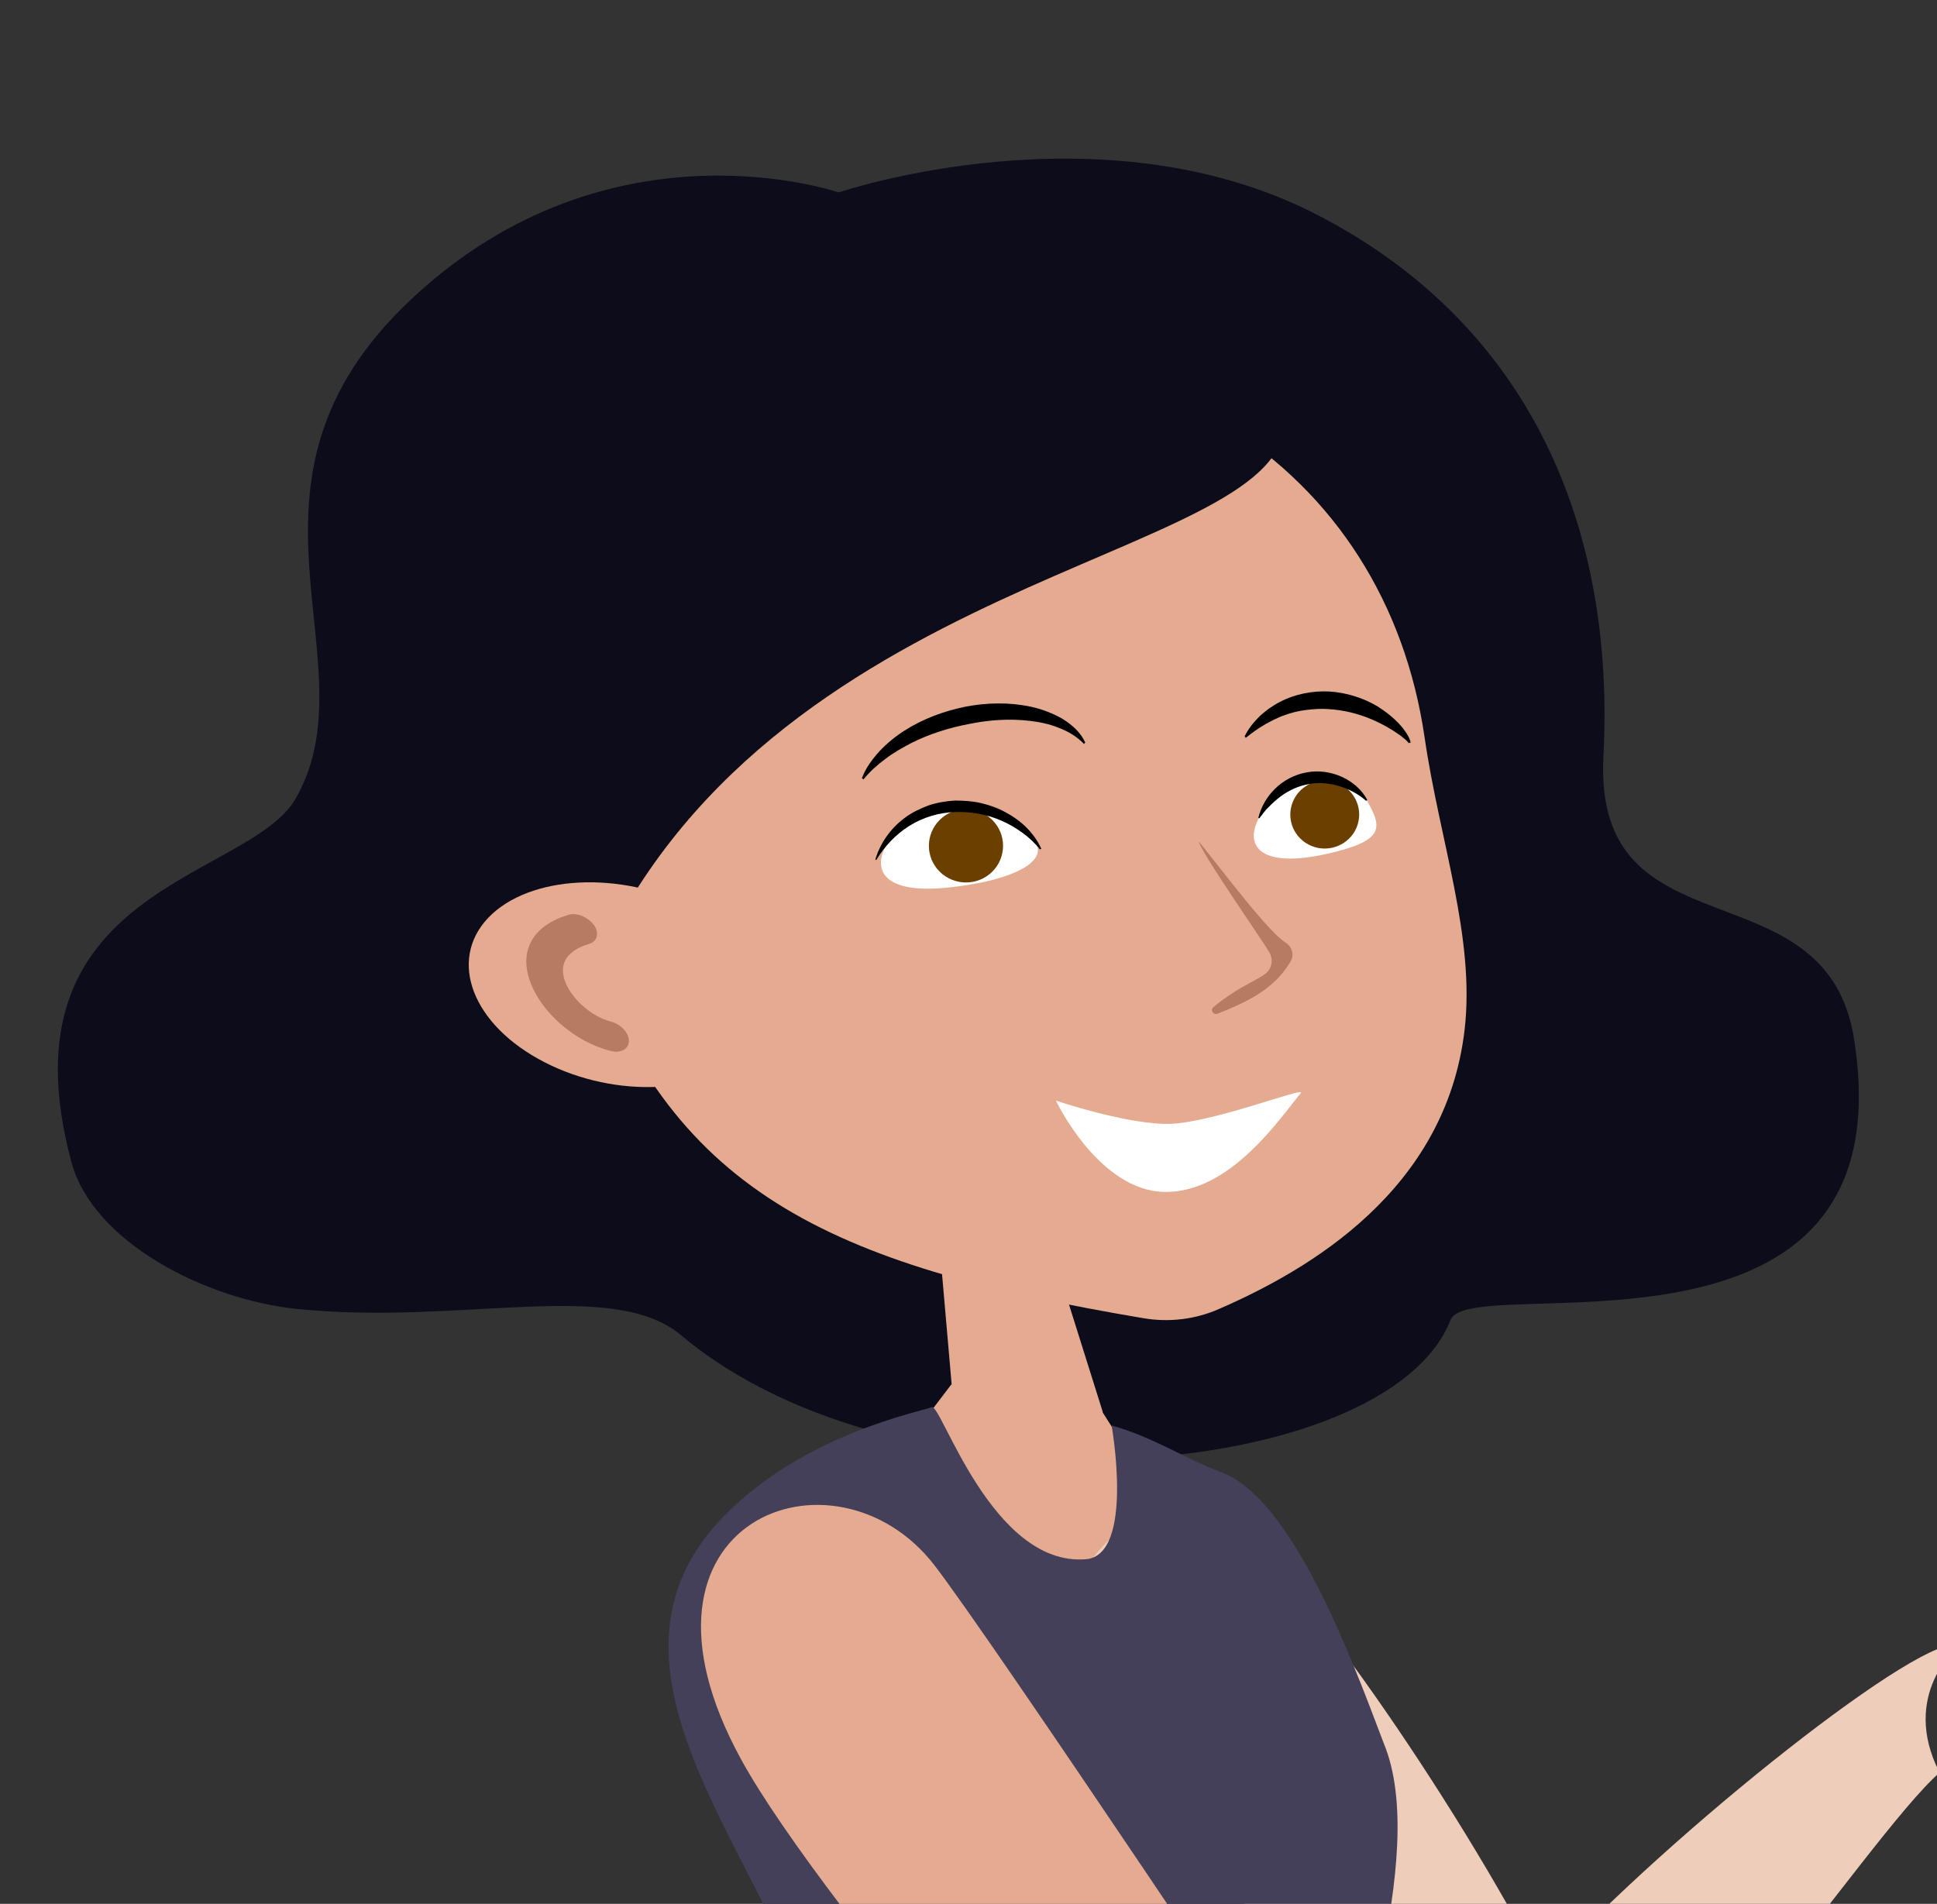
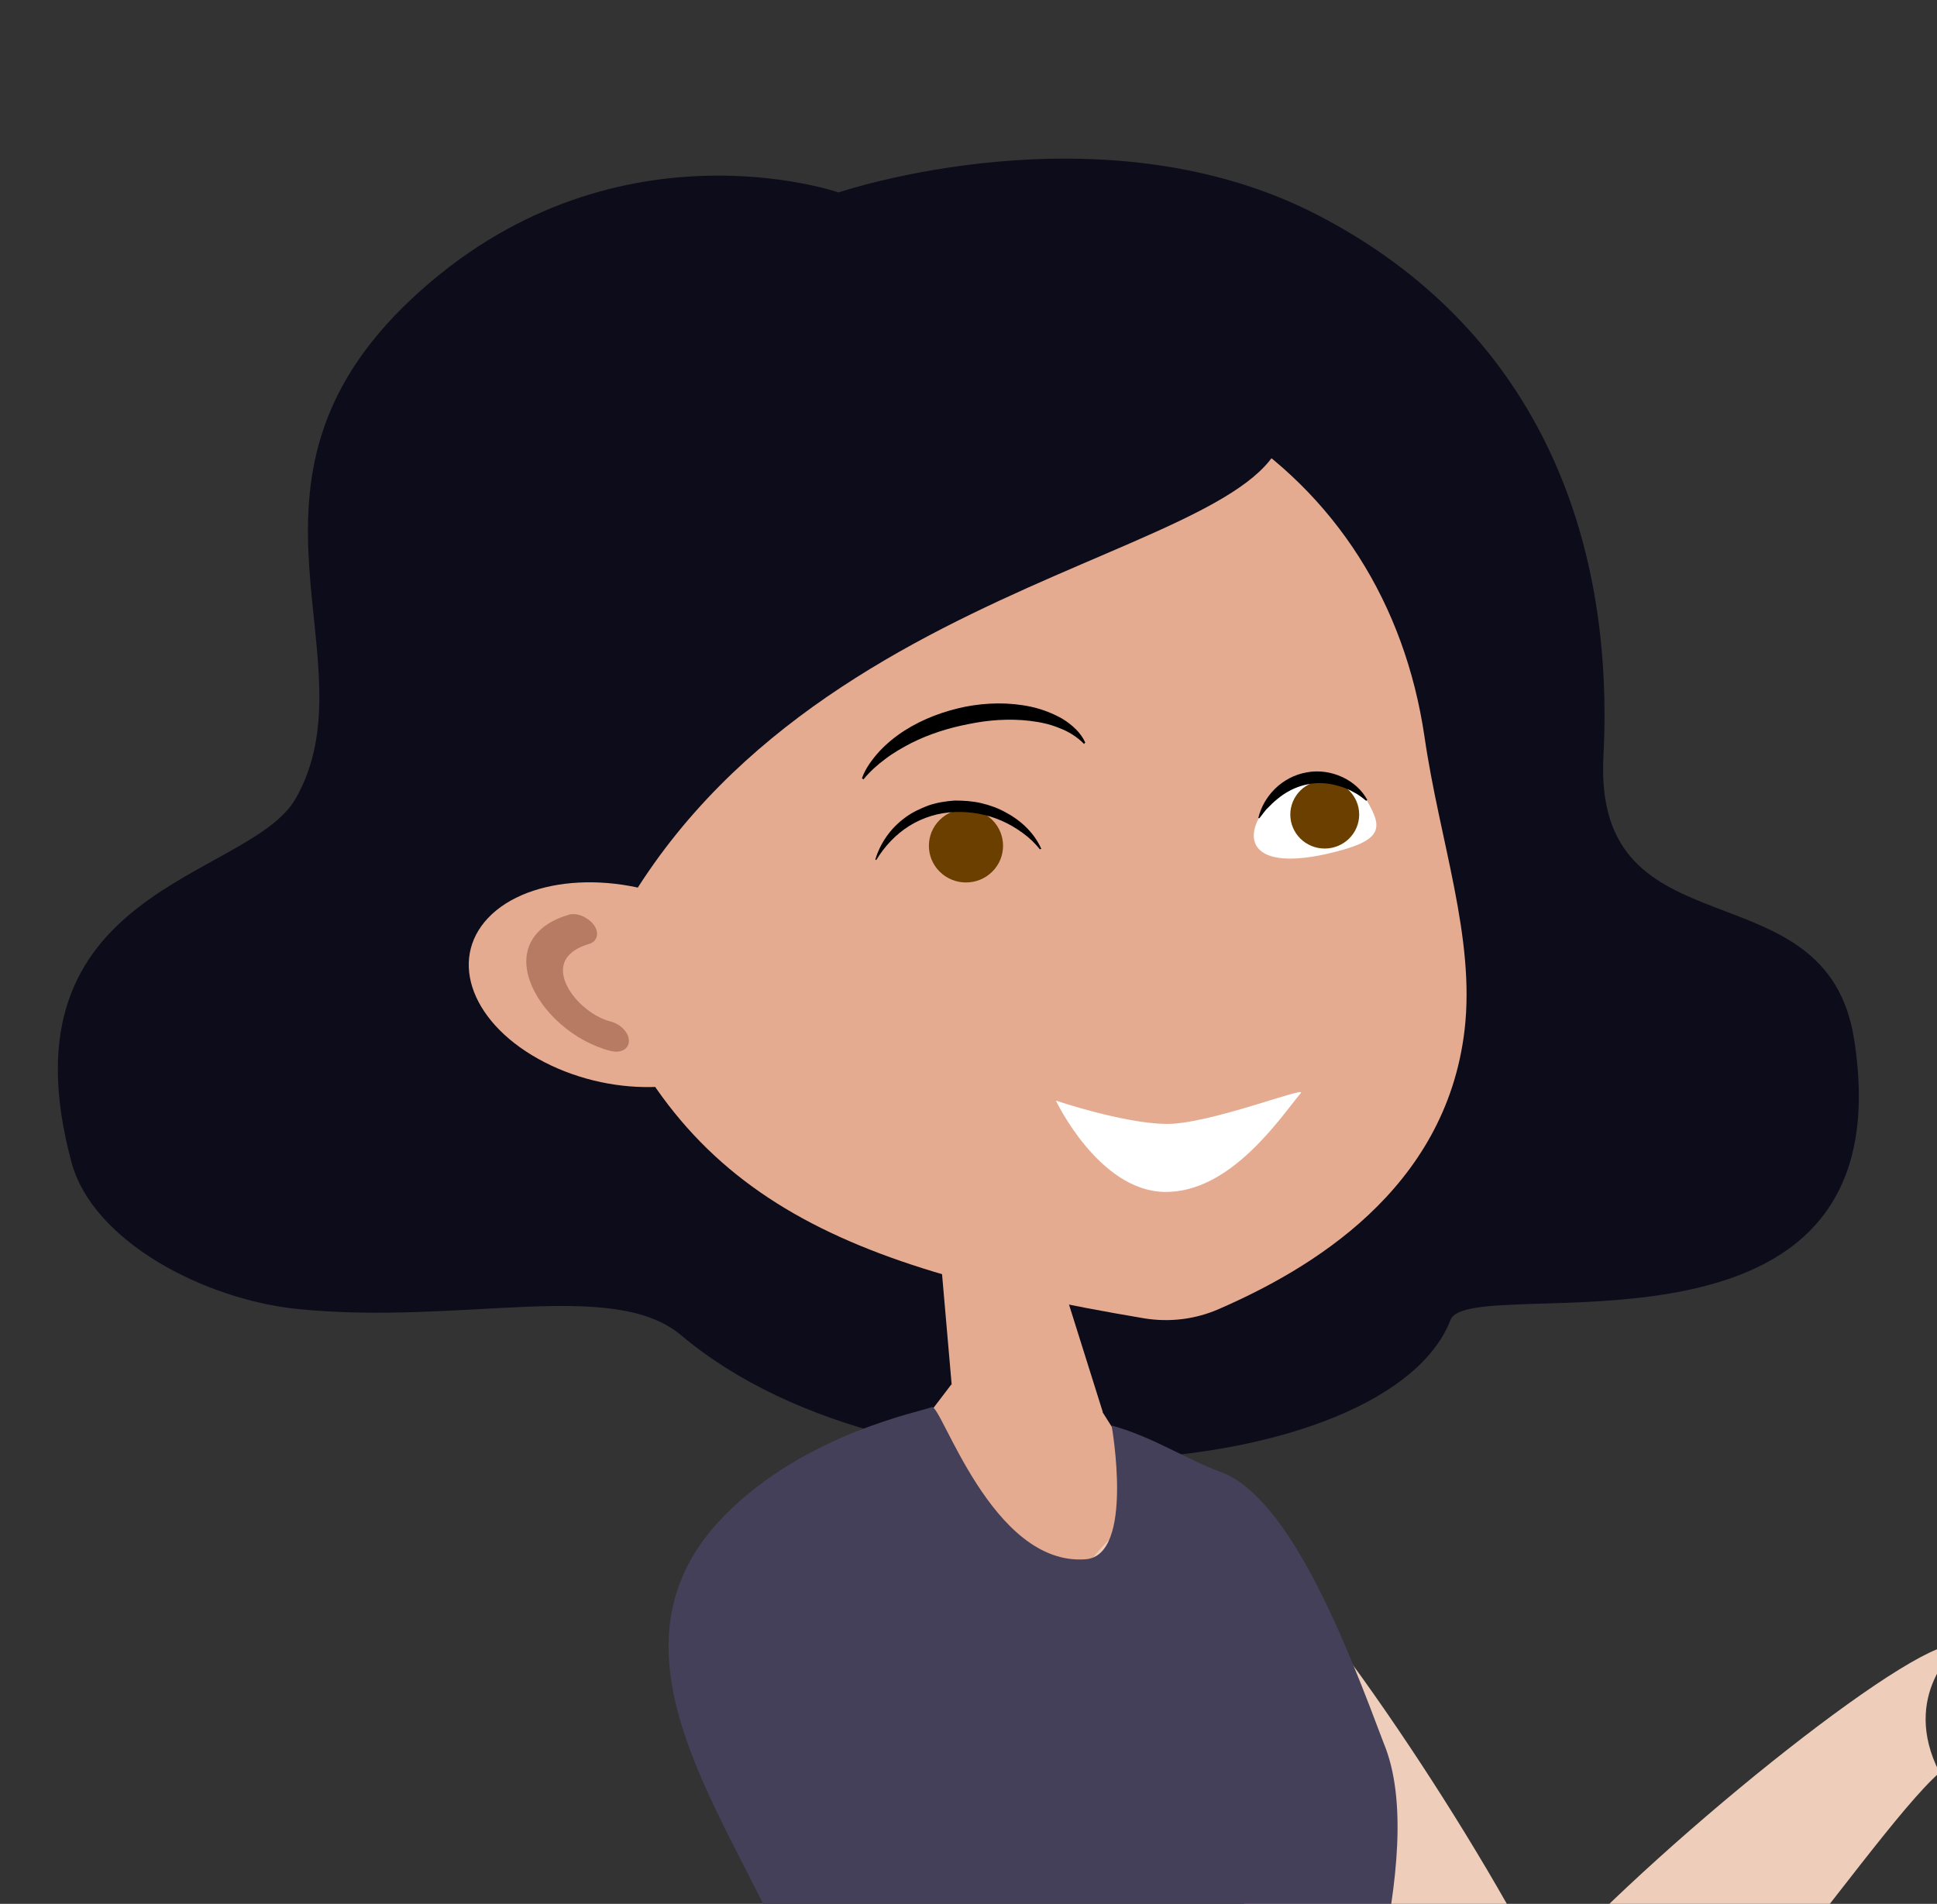
<svg xmlns="http://www.w3.org/2000/svg" id="Layer_1" x="0px" y="0px" viewBox="0 0 415 408" style="enable-background:new 0 0 415 408;" xml:space="preserve">
  <rect x="0" y="0" width="415" height="408" fill="#333333" stroke="none" />
  <style type="text/css"> .st0{fill:#0D0C1A;} .st1{fill:#E5AB91;} .st2{fill:#B77A62;} .st3{fill:#FFFFFF;} .st4{fill:#6A3F00;} .st5{fill:#EFCDBB;} .st6{fill:#454059;} </style>
  <g id="Layer_3">
    <path class="st0" d="M343.53,162.11c2.54-48.44-15.2-92.1-61-115.91c-46.37-24.19-102.86-4.96-102.86-4.96 s-48.92-16.96-91.34,22.68c-42.49,39.64-8.08,77.71-25,107.24c-10.05,17.46-63.93,18.78-48.02,77.9 c4.58,17.03,28.56,29.46,48.53,31.47c35.18,3.52,67.43-6.66,82.06,5.59c48.15,40.52,151.52,31.22,164.88-3.27 c4.14-10.68,98.28,14.58,86.45-60.18C391.3,184.73,341.31,205.4,343.53,162.11z" />
    <path class="st1" d="M236.2,302.6l-32.38-5.91l-12.15,15.96l25.83,52.27l37.97-31.85L236.2,302.6z" />
    <path class="st1" d="M228.06,276.47l-26.27-3.9l2.1,24.12c0,0,5.03,10.93,10.88,11.69l21.5-5.78L228.06,276.47z" />
    <path class="st1" d="M125.07,201.14c18.06,54.09,52.1,69.92,119.9,81.35c5.53,0.94,11.2,0.25,16.28-2.01 c19.15-8.35,48.53-25.38,52.54-59.81c2.29-19.79-5.34-40.39-8.59-62.76c-8.4-57.23-59.67-93.73-136.44-81.23 C107.07,86.81,106.31,144.92,125.07,201.14z" />
-     <path class="st2" d="M275.39,201.96c1.46,0.88,1.97,2.76,1.08,4.15c-3.5,5.9-9.29,8.61-15.58,11.12c-0.89,0.38-1.65-0.75-0.95-1.38 c6.36-5.28,10.94-6.09,12.09-8.23c0.57-1.07,0.57-2.32,0-3.39c-1.34-2.45-13.42-19.6-15.2-23.75 C256.3,179.09,271.06,199.39,275.39,201.96z" />
    <path class="st3" d="M278.68,234.26c1.43-1.67-19.71,6.76-28.94,6.6c-9.22-0.16-23.51-4.99-23.51-4.99s9.14,19.32,23.26,19.56 C263.67,255.68,274.39,239.4,278.68,234.26z" />
    <path d="M232.51,159.12c-0.95-2.14-2.86-3.83-4.9-5.09c-2.1-1.19-4.39-2.07-6.74-2.58c-4.71-1-9.48-0.88-14.06,0 c-4.58,0.94-9.03,2.58-12.98,5.09c-1.97,1.26-3.82,2.76-5.41,4.46c-1.59,1.76-2.99,3.64-3.75,5.78l0.32,0.25 c1.4-1.7,2.99-3.14,4.71-4.4c1.72-1.32,3.63-2.39,5.53-3.39c3.88-1.95,8.08-3.27,12.34-4.08c4.26-0.88,8.65-1.19,12.98-0.69 c2.16,0.25,4.33,0.69,6.3,1.51c2.03,0.75,3.88,1.88,5.41,3.45L232.51,159.12z" />
-     <path d="M302.23,159.12c-0.19-0.94-0.7-1.7-1.21-2.45c-0.51-0.75-1.08-1.38-1.72-2.01c-1.21-1.26-2.67-2.32-4.14-3.27 c-3.05-1.82-6.61-2.95-10.3-3.2c-3.69-0.19-7.51,0.57-10.69,2.26c-0.38,0.19-0.83,0.44-1.21,0.69s-0.76,0.5-1.15,0.75 c-0.7,0.56-1.4,1.07-2.03,1.7c-1.27,1.26-2.35,2.64-3.12,4.21l0.25,0.31c1.27-1,2.54-1.95,3.94-2.76c0.7-0.44,1.4-0.75,2.1-1.13 c0.38-0.19,0.76-0.31,1.08-0.5c0.38-0.19,0.76-0.31,1.15-0.44c1.53-0.57,3.05-0.94,4.64-1.13c1.59-0.19,3.18-0.31,4.77-0.19 c3.18,0.19,6.36,0.94,9.29,2.2c1.46,0.63,2.93,1.38,4.26,2.2c0.7,0.44,1.34,0.88,1.97,1.32c0.64,0.5,1.27,1,1.72,1.57 L302.23,159.12z" />
    <path class="st0" d="M123.65,216.91c32.19-91.03,142.55-95.43,151.01-123.01c-14.19-33.11-99.17-46.55-141.91-31.22 C89.94,78.07,92.54,175.2,123.65,216.91z" />
-     <path class="st3" d="M218.83,178.28c-5.92-4.96-20.1-7.16-26.27-0.75c-6.23,6.41-6.42,14.76,11.58,12.56 C222.14,187.95,226.34,181.92,218.83,178.28z" />
    <path class="st4" d="M201.34,186.81c-3.1-3.07-3.1-8.04,0-11.11s8.14-3.07,11.24,0s3.1,8.04,0,11.11S204.45,189.88,201.34,186.81z" />
    <path d="M223.1,181.92c-1.46-3.33-4.26-6.03-7.57-7.79c-1.65-0.94-3.43-1.57-5.28-2.01c-1.84-0.44-3.75-0.56-5.73-0.56 c-1.91,0.13-3.82,0.44-5.66,1.07c-1.78,0.69-3.56,1.51-5.09,2.7c-3.05,2.26-5.22,5.46-6.23,8.86l0.19,0.13 c1.78-2.95,4.2-5.53,7.12-7.35c2.93-1.82,6.3-2.83,9.73-2.95c3.44-0.13,6.93,0.5,10.05,1.88c1.59,0.69,3.05,1.57,4.45,2.58 s2.67,2.2,3.69,3.52L223.1,181.92z" />
    <path class="st3" d="M292.81,171.5c-5.91-4.96-14.31-6.03-20.55,0.44c-6.23,6.41-5.79,15.01,11.96,11.06 C296.44,180.23,296.37,177.59,292.81,171.5z" />
    <path class="st4" d="M281,181.29c-3.77-1.54-5.55-5.8-3.99-9.52s5.88-5.48,9.64-3.94c3.77,1.54,5.55,5.8,3.99,9.52 C289.08,181.06,284.76,182.83,281,181.29z" />
    <path d="M292.94,171.43c-1.14-2.14-3.05-3.83-5.34-4.9c-2.29-1.07-5.02-1.51-7.63-1.01c-2.61,0.44-5.02,1.76-6.81,3.52 c-1.78,1.76-2.99,3.9-3.56,6.22l0.19,0.13l1.02-1.32c0.19-0.19,0.32-0.44,0.51-0.63l0.57-0.56c0.76-0.82,1.59-1.51,2.48-2.2 c1.78-1.32,3.82-2.26,6.04-2.64c2.16-0.44,4.45-0.19,6.55,0.44c0.51,0.19,1.08,0.31,1.53,0.56l0.76,0.31l0.7,0.38 c1.02,0.5,1.91,1.19,2.74,1.88L292.94,171.43z" />
    <path class="st1" d="M149.76,195.12c14.95,8.35,19.34,22.24,9.86,31.03c-9.54,8.79-29.39,9.11-44.33,0.75 c-14.95-8.35-19.34-22.24-9.86-31.03C114.9,187.14,134.75,186.76,149.76,195.12z" />
    <path class="st2" d="M123.42,195.93c-0.57-0.06-1.14-0.06-1.65,0.13c-7.44,2.2-10.56,7.48-8.27,14.07 c2.35,6.78,9.61,13.13,17.3,15.08c2.16,0.57,3.94-0.38,3.94-2.14s-1.72-3.58-3.88-4.15c-4.2-1.07-8.52-4.96-9.86-8.79 c-1.27-3.71,0.57-6.47,5.22-7.85c1.78-0.5,2.23-2.39,1.02-4.08C126.28,197,124.82,196.12,123.42,195.93z" />
    <path class="st5" d="M415.55,379.87c-8.58-16.77,4.05-27.13,4.05-27.13c-6.53-3.73-61.54,39.67-88.97,69.67 c-18.64-36.54-55.35-89.51-67.83-95.88c0,0-16.26-10.45-29.7,8.79c-11.94,17.19,5.93,37.81,5.93,37.81s73.61,97.15,89.64,95.77 C353.69,466.72,399.62,393.85,415.55,379.87z" />
    <path class="st6" d="M287.99,458.29c-0.68-11.79,18.66-60.28,8.46-84.75c-7.4-19.62-19.79-52.6-34.98-58.12 c-7.18-2.61-14.4-7.48-23.31-9.94c0,0,4.96,27.85-5.54,28.67c-20.17,1.57-30.98-33.54-33.01-32.6 c-2.03,0.93-26.99,5.56-44.35,23.19c-32.32,32.83,9.83,73.88,18.29,108.12c3.32,37.01-15.38,86.35-15.38,90.61 c0,0,82.23,25.89,129.82,0C289.04,519.95,271.1,483.18,287.99,458.29z" />
-     <path class="st1" d="M158.76,377c17.18,31.52,91.36,118.43,104.29,120.46l17.62-43.75c0,0-68.22-102.43-80.49-118.3 C178.93,307.88,130.63,325.6,158.76,377z" />
  </g>
</svg>